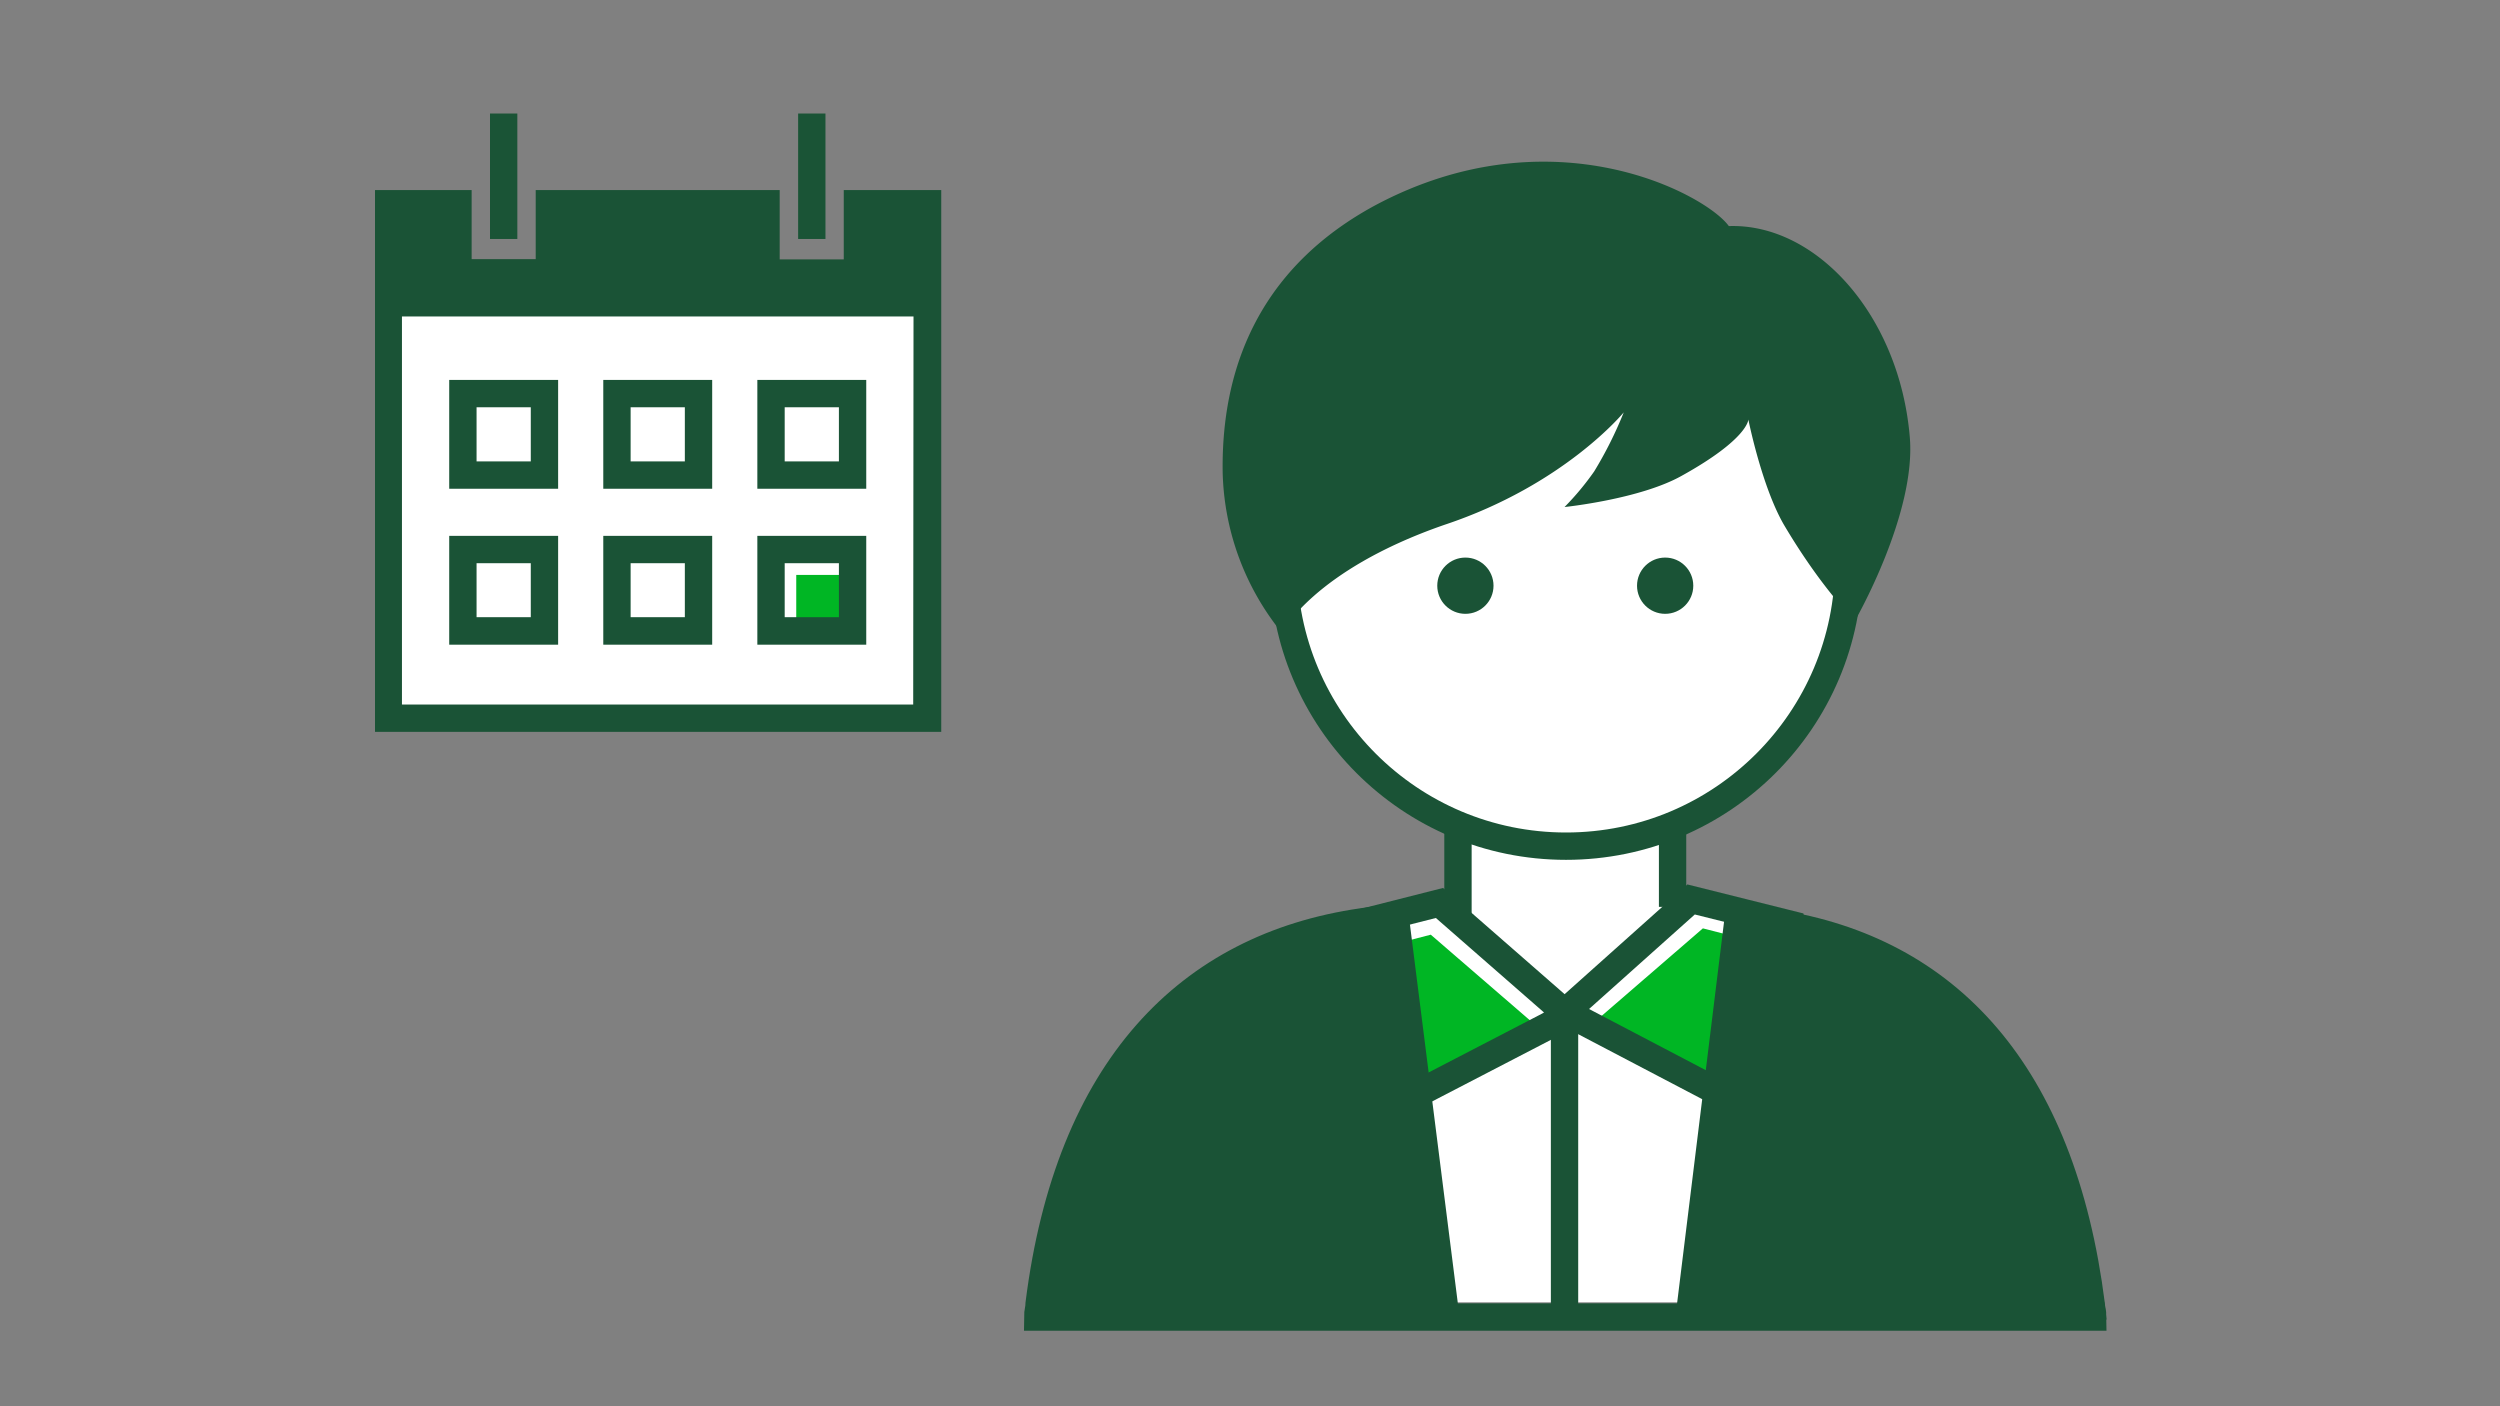
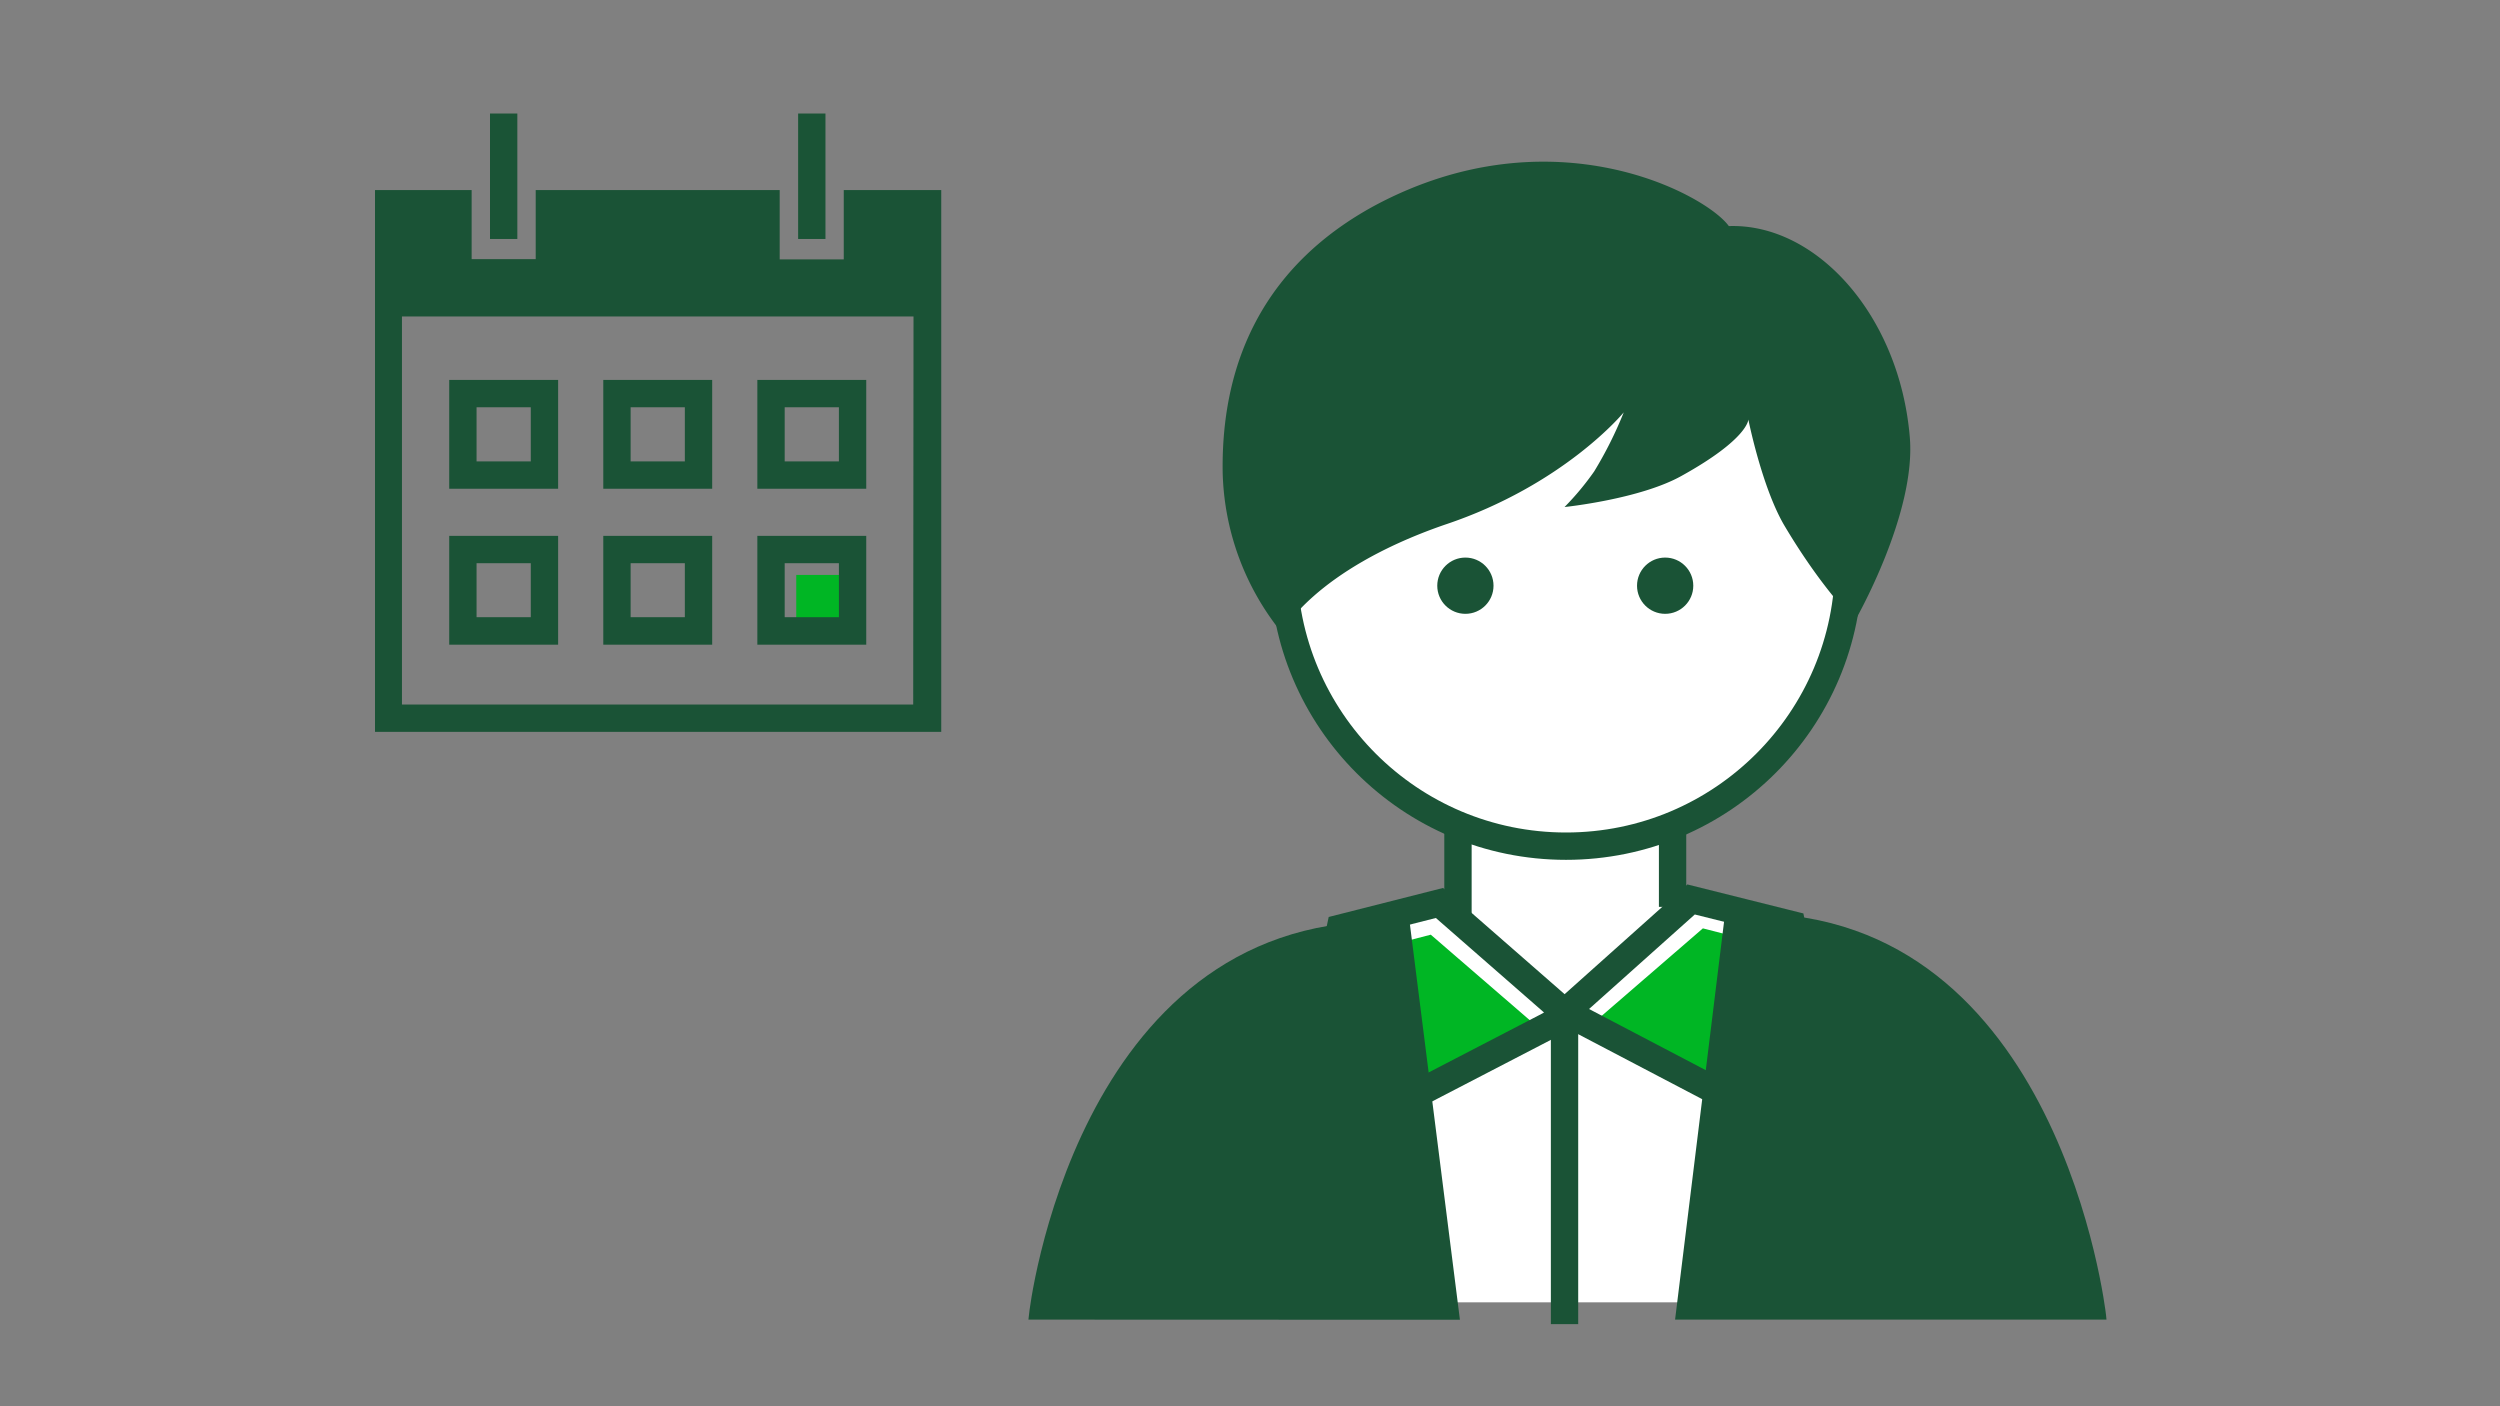
<svg xmlns="http://www.w3.org/2000/svg" viewBox="0 0 320 180">
  <rect x="0" y="0" width="320" height="180" fill="#808080" stroke="none" />
  <defs>
    <style>.cls-1,.cls-3{fill:#fff;}.cls-2{fill:#00b624;}.cls-3,.cls-5,.cls-6{stroke:#1a5336;}.cls-3,.cls-5,.cls-6,.cls-7{stroke-miterlimit:10;stroke-width:3.5px;}.cls-4{fill:#1a5336;}.cls-5,.cls-6,.cls-7{fill:none;}.cls-5{stroke-linecap:square;}.cls-7{stroke:#1a5436;}</style>
  </defs>
  <title>bookAppointment_320x180</title>
  <g id="LINE_ART_STROKE" data-name="LINE ART / STROKE">
-     <rect class="cls-1" x="51.05" y="33.87" width="67.63" height="58.06" />
-   </g>
+     </g>
  <g id="FLT_ART_WORKS" data-name="FLT ART WORKS">
    <polygon class="cls-1" points="183.02 166.7 217.88 166.7 224.15 116.91 209.54 114.05 189.08 114.05 177.12 117.93 183.02 166.7" />
    <polyline class="cls-2" points="109.75 73.59 109.75 81.43 101.92 81.43 101.92 73.59 109.75 73.59" />
    <polygon class="cls-2" points="202.63 132.09 235.4 149.14 229.72 121.86 217.97 118.83 202.63 132.09" />
    <polygon class="cls-2" points="198.49 132.9 165.71 149.94 171.4 122.67 183.14 119.64 198.49 132.9" />
    <polyline class="cls-3" points="186.62 117.4 186.62 98.46 214.09 98.46 214.09 116.08" />
    <circle class="cls-3" cx="200.45" cy="72.13" r="36.18" />
    <circle class="cls-4" cx="187.57" cy="74.97" r="3.6" />
    <circle class="cls-4" cx="213.14" cy="74.97" r="3.6" />
-     <path class="cls-5" d="M174.31,118c-22.17,3.22-37.51,18.75-41.3,48.87,0,.57-.19,1.14-.19,1.71H267.88c0-.57-.19-1.14-.19-1.52-3.78-29.93-18.56-45.46-40.34-48.87" />
    <path class="cls-4" d="M221.29,28.94c-2.85-4-22.55-14.78-45.28-2.65-13.64,7.38-19.7,19.32-19.51,34.09A33.83,33.83,0,0,0,164.08,81s4-8,20.83-13.83c15.35-5.11,22.93-14.39,22.93-14.39a50.69,50.69,0,0,1-3.79,7.57,35.41,35.41,0,0,1-3.79,4.55s9.66-1,15-4c8.53-4.73,8.53-7.2,8.53-7.2s1.7,8.53,4.54,13.45c4.93,8.34,9.11,12.3,9.11,12.3s7.94-13.81,7-23.66C243.07,40.3,232.46,28.56,221.29,28.94Z" />
    <polygon class="cls-6" points="200.73 129.98 165.31 148.35 171.56 118.8 184.25 115.58 200.73 129.98" />
    <polygon class="cls-6" points="200.35 129.53 235.4 147.9 229.34 118.35 216.46 115.13 200.35 129.53" />
    <line class="cls-6" x1="200.26" y1="128.39" x2="200.26" y2="169.49" />
    <path class="cls-4" d="M214.41,168.91,220.8,117l.45,0c1-.06,1.95-.09,2.9-.09,39.48,0,45.36,50.89,45.42,51.39l.06.61Z" />
    <path class="cls-4" d="M131.64,168.91l.07-.61c0-.5,5.93-50.37,45.41-50.37.95,0,1.93,0,2.9.08l.4-.08,6.45,51Z" />
    <path class="cls-4" d="M87.66,52.13v6.93H80.72V52.13h6.94m3.5-3.5H77.22V62.56H91.16V48.63Z" />
    <path class="cls-4" d="M107.38,52.13v6.93h-6.94V52.13h6.94m3.5-3.5H96.94V62.56h13.94V48.63Z" />
    <path class="cls-4" d="M67.94,52.13v6.93H61V52.13h6.94m3.5-3.5H57.5V62.56H71.44V48.63Z" />
-     <path class="cls-4" d="M87.66,72.09V79H80.72V72.09h6.94m3.5-3.5H77.22V82.52H91.16V68.59Z" />
+     <path class="cls-4" d="M87.66,72.09V79H80.72V72.09m3.5-3.5H77.22V82.52H91.16V68.59Z" />
    <path class="cls-4" d="M107.38,72.09V79h-6.94V72.09h6.94m3.5-3.5H96.94V82.52h13.94V68.59Z" />
    <path class="cls-4" d="M67.94,72.09V79H61V72.09h6.94m3.5-3.5H57.5V82.52H71.44V68.59Z" />
    <path class="cls-4" d="M108,24.33V33.2h-8.2V24.33H68.57v8.84h-8.2V24.33H48V93.68h72.48V24.33Zm8.89,65.85H51.45V40.51h65.48Z" />
    <line class="cls-7" x1="103.91" y1="14.53" x2="103.91" y2="30.59" />
    <line class="cls-7" x1="64.47" y1="14.53" x2="64.47" y2="30.59" />
  </g>
</svg>